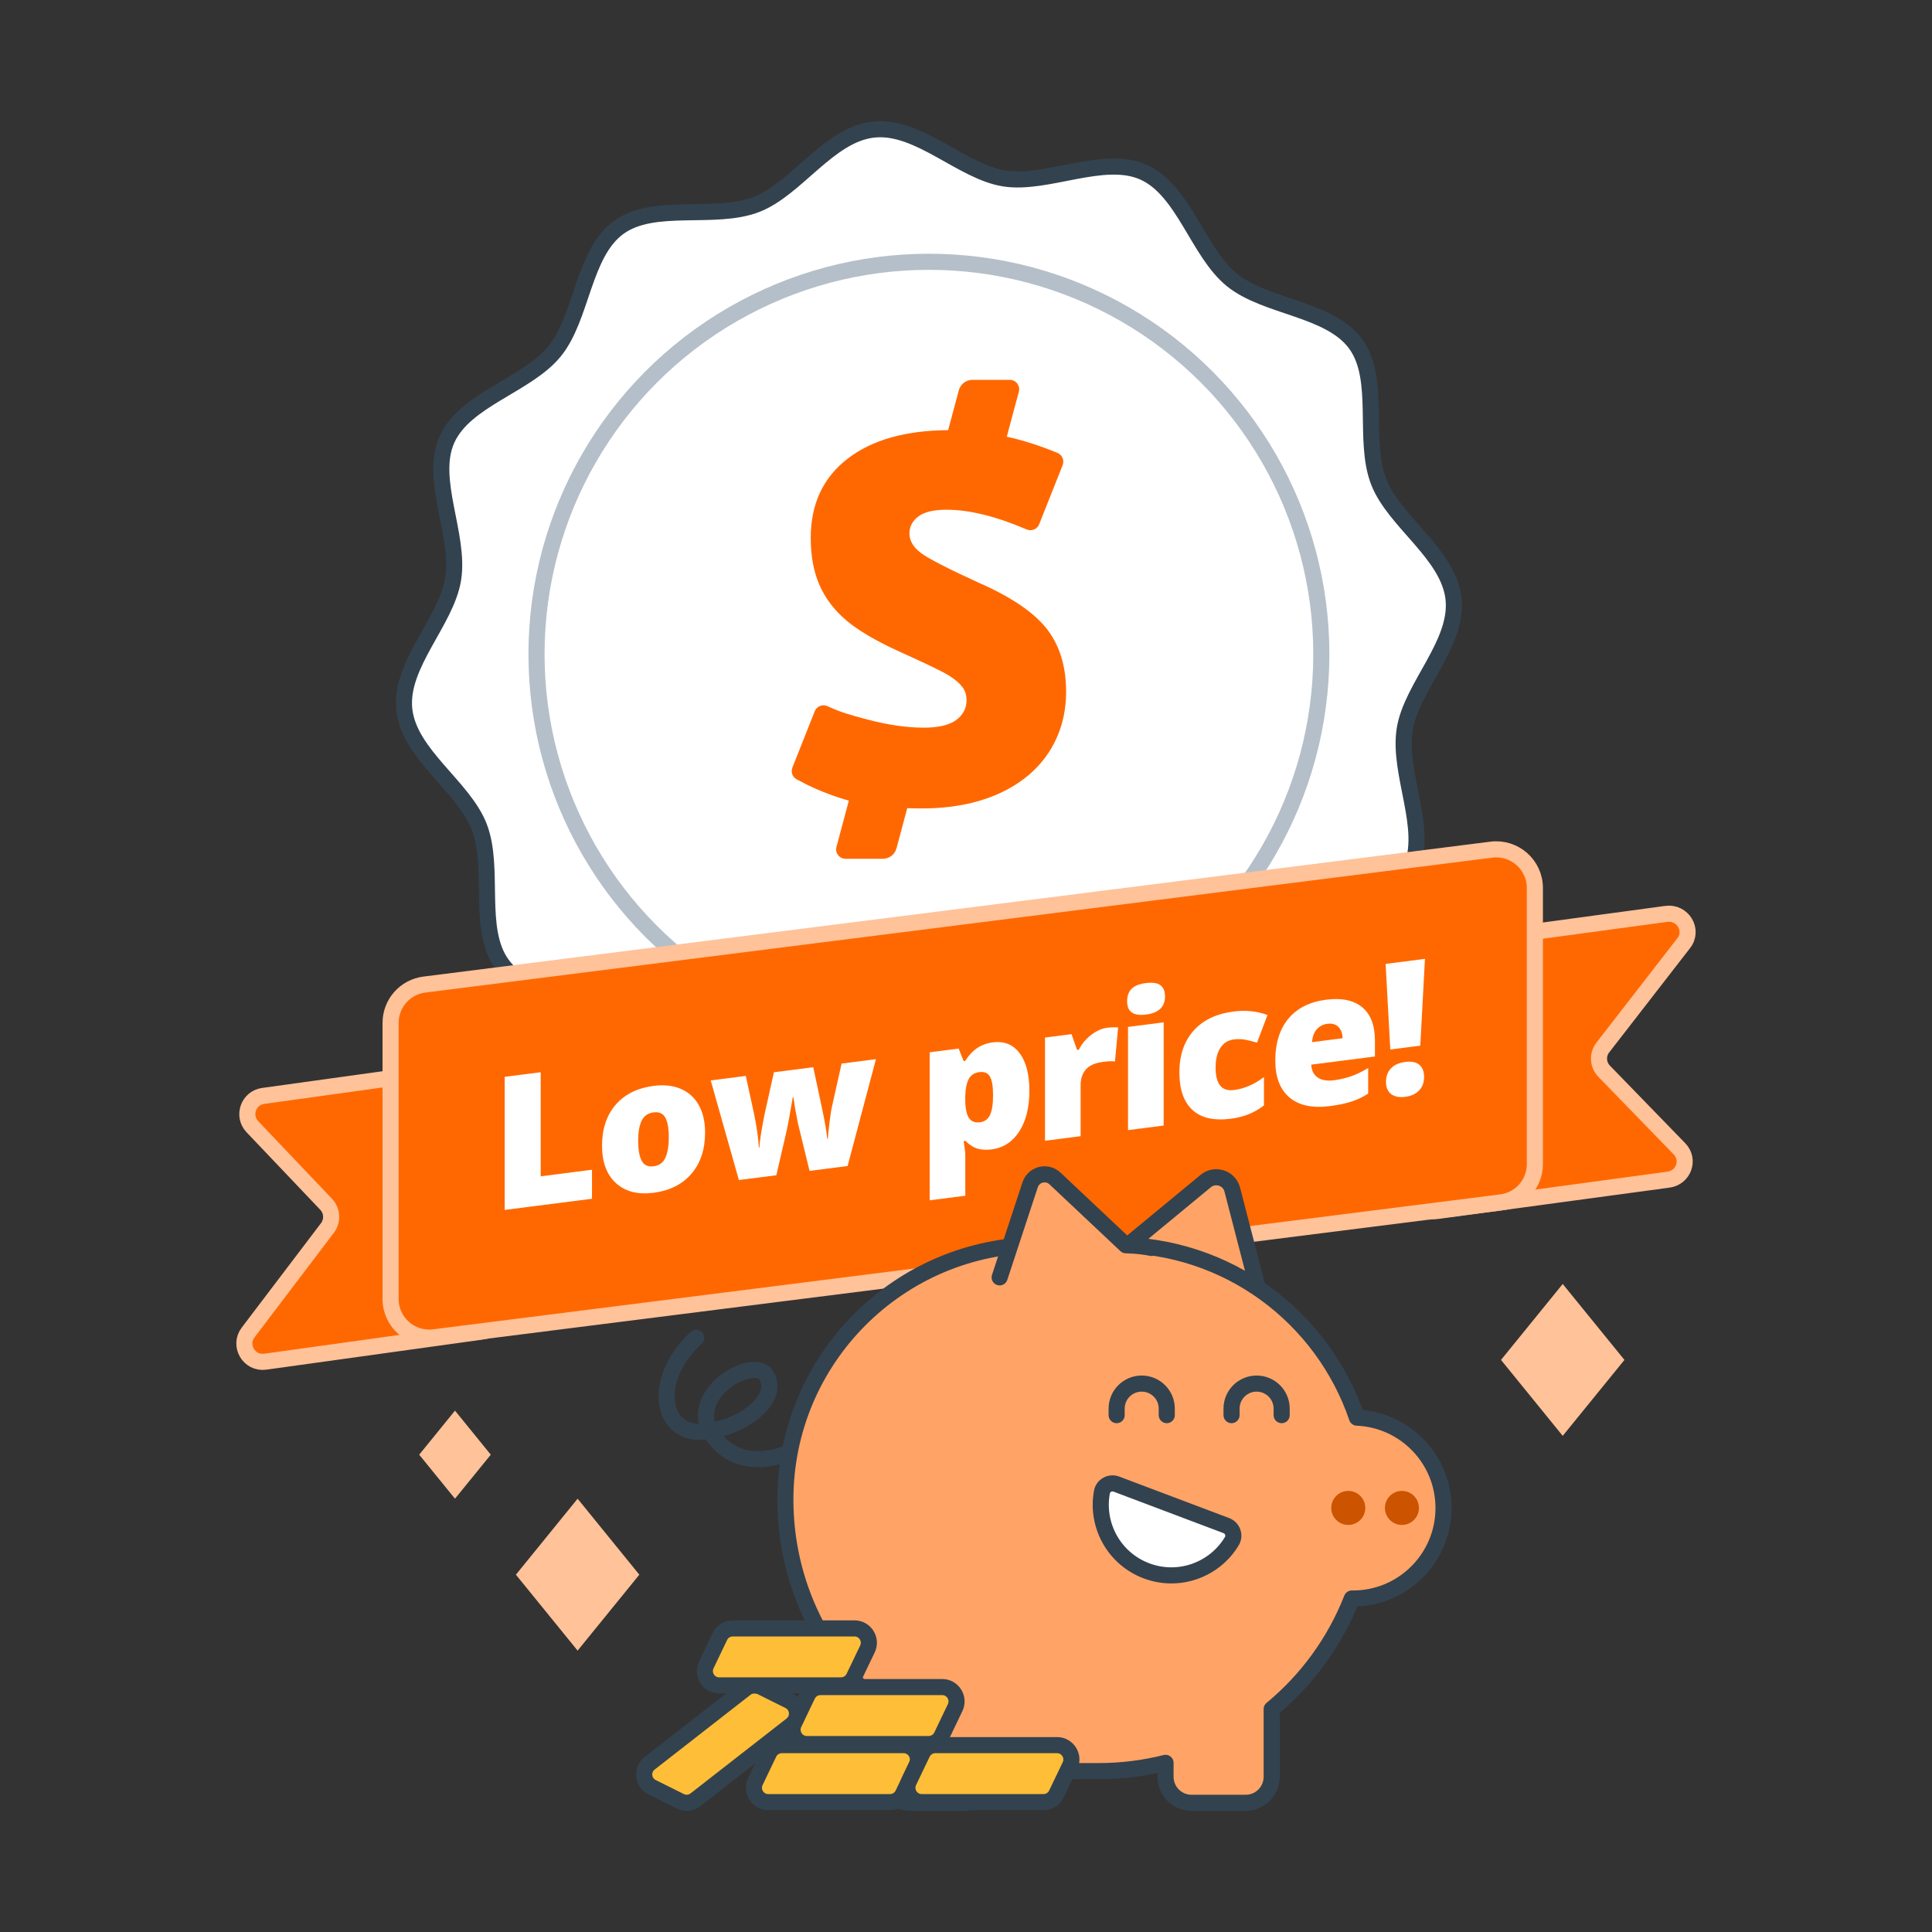
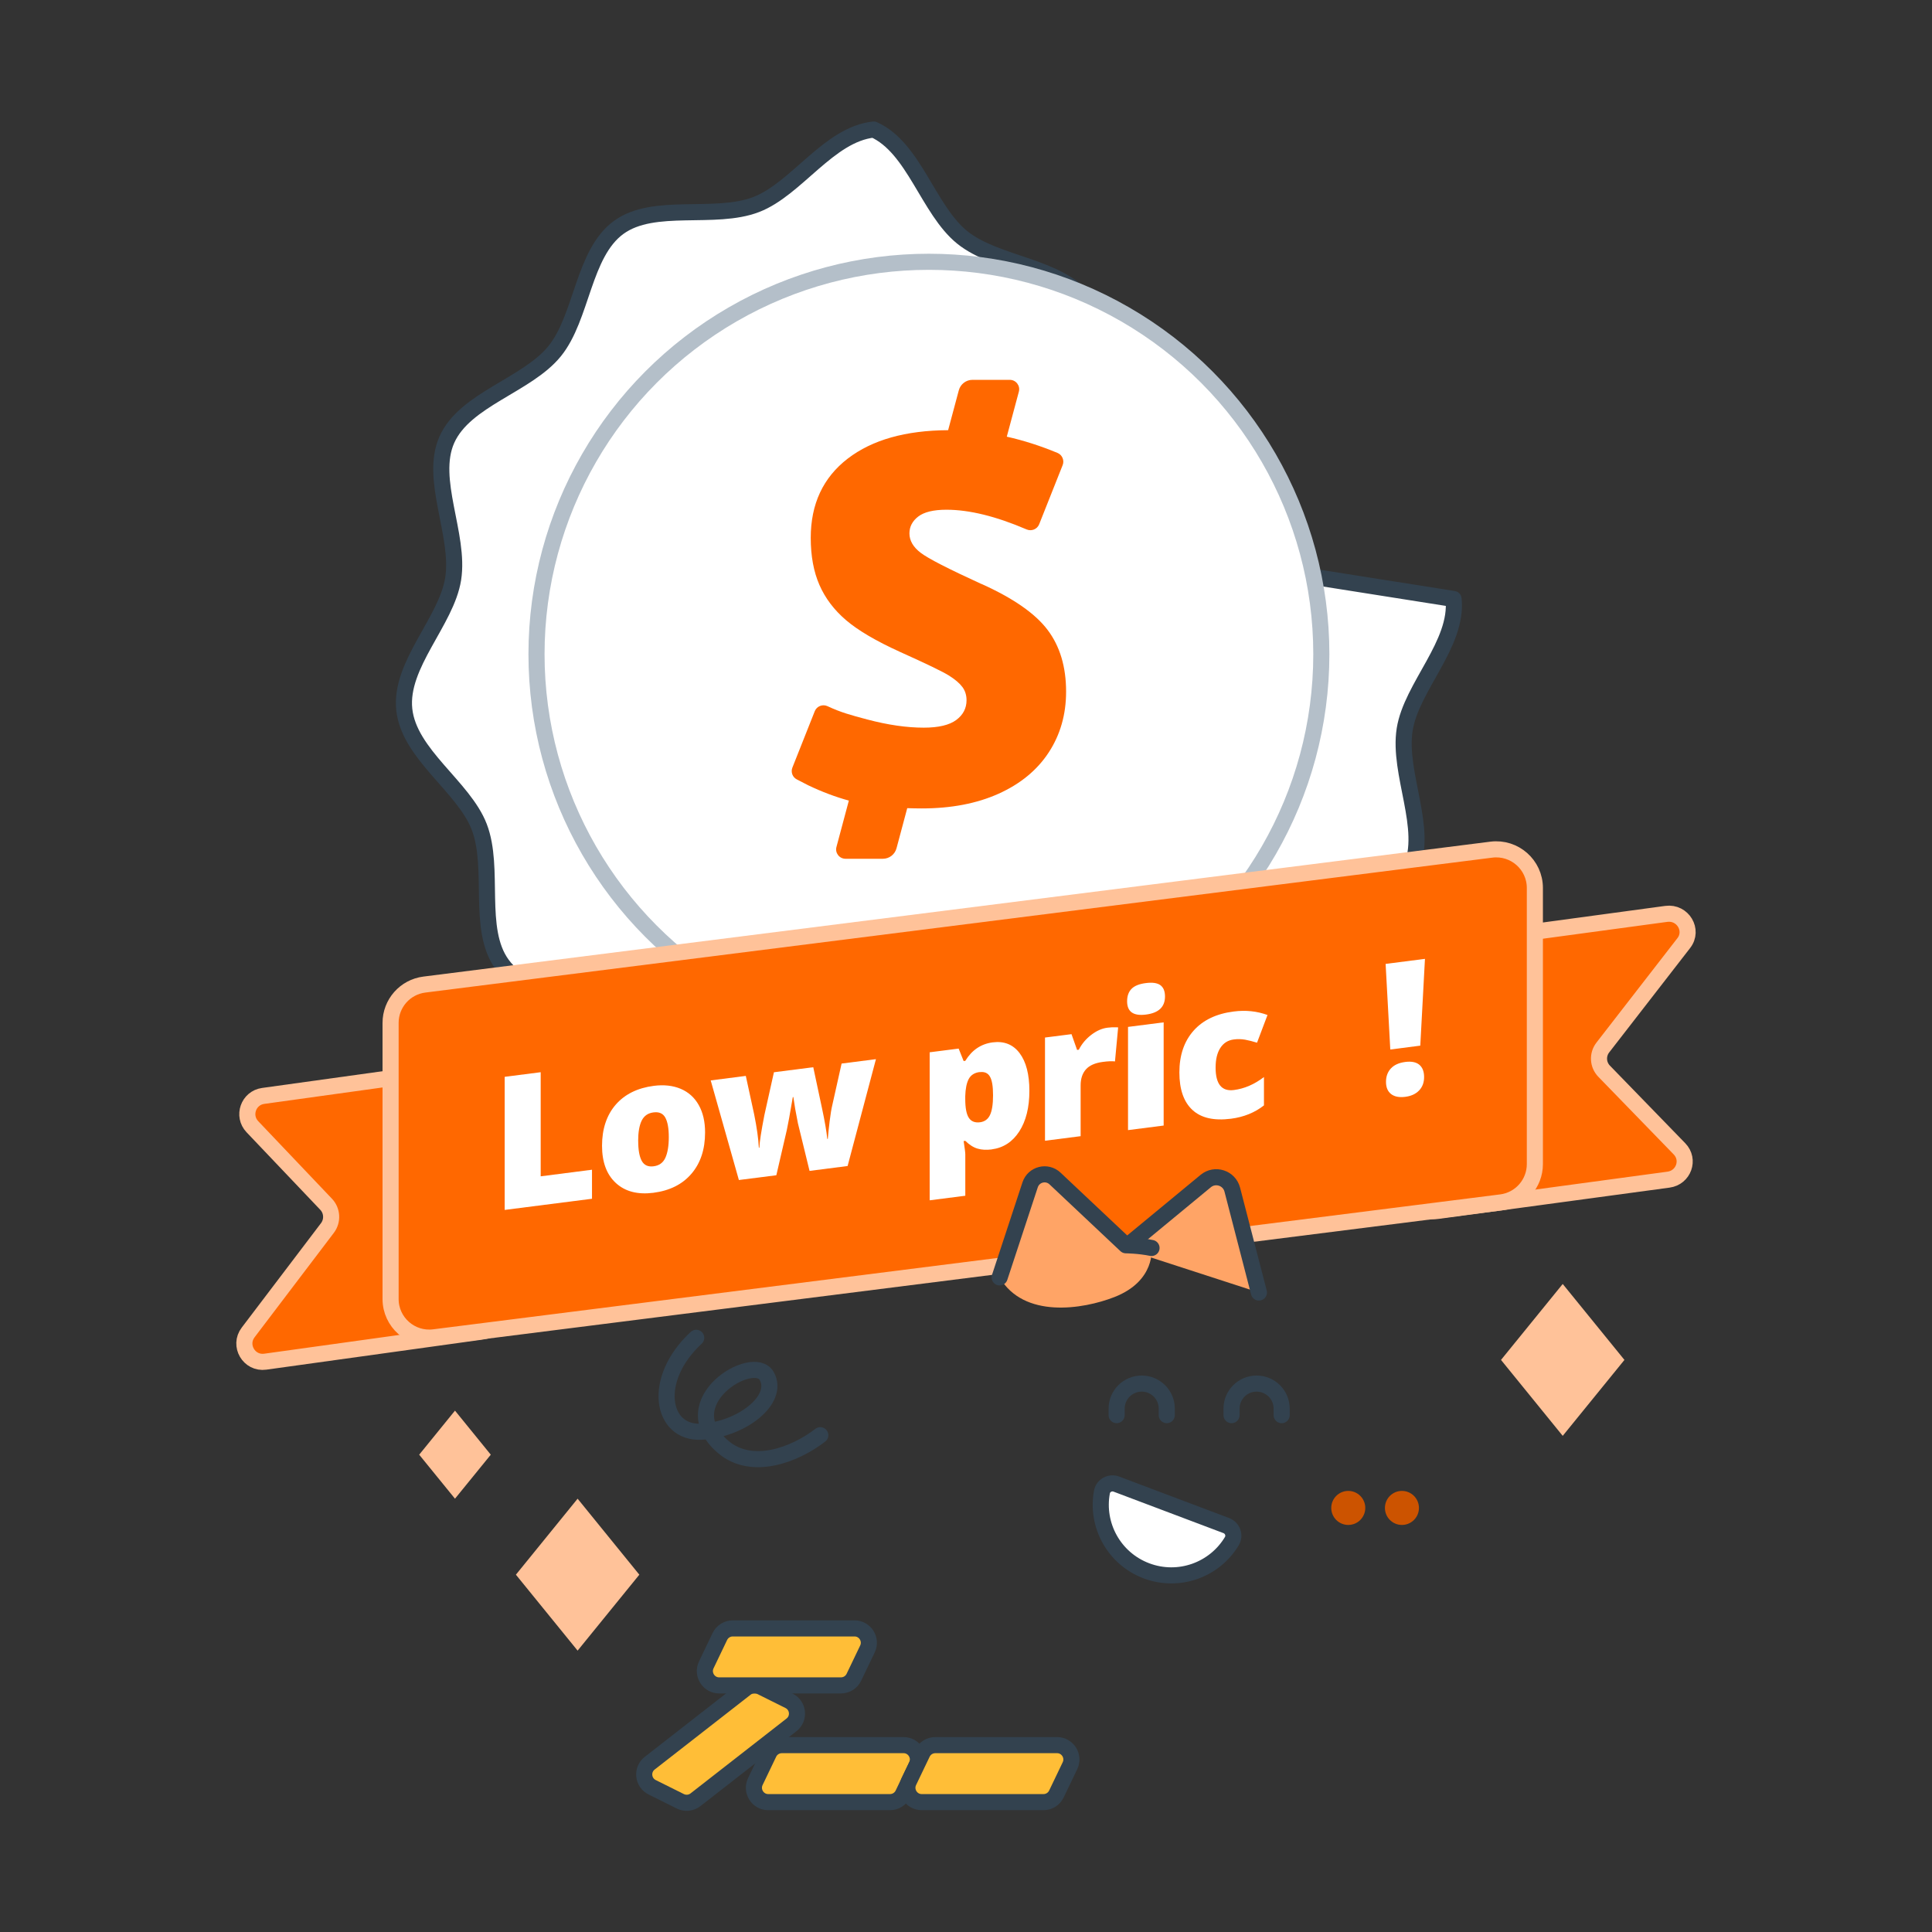
<svg xmlns="http://www.w3.org/2000/svg" id="Layer_1" viewBox="0 0 360 360">
  <rect x="0" y="0" width="360" height="360" fill="#333333" stroke="none" />
  <defs>
    <style>
      .cls-1, .cls-2 {
        fill: none;
      }

      .cls-3, .cls-4, .cls-5, .cls-6, .cls-2, .cls-7 {
        stroke-linecap: round;
        stroke-linejoin: round;
        stroke-width: 3px;
      }

      .cls-3, .cls-5, .cls-6, .cls-2 {
        stroke: #33424f;
      }

      .cls-3, .cls-8 {
        fill: #ffa466;
      }

      .cls-4 {
        stroke: #b4bfc9;
      }

      .cls-4, .cls-9, .cls-6 {
        fill: #fff;
      }

      .cls-10 {
        fill: #ffc299;
      }

      .cls-11, .cls-7 {
        fill: #ff6800;
      }

      .cls-5 {
        fill: #ffbe37;
      }

      .cls-12 {
        fill: #cc5300;
      }

      .cls-7 {
        stroke: #ffc299;
      }
    </style>
  </defs>
  <g>
    <g>
      <g>
        <g>
-           <path class="cls-6" d="M270.85,111.61c.88,8.37-7.85,16.38-9.11,24.32-1.29,8.21,4.48,18.53,1.17,25.95-3.36,7.53-14.92,10.12-20.08,16.48-5.15,6.36-5.28,18.22-11.94,23.07-6.57,4.78-17.86,1.28-25.62,4.26-7.5,2.88-13.52,13.09-21.89,13.97s-16.38-7.85-24.32-9.11c-8.21-1.29-18.53,4.48-25.95,1.17-7.53-3.36-10.12-14.92-16.48-20.08-6.36-5.15-18.22-5.28-23.07-11.94-4.78-6.57-1.28-17.86-4.26-25.62-2.88-7.5-13.09-13.52-13.97-21.89-.88-8.37,7.85-16.38,9.11-24.32,1.29-8.21-4.48-18.53-1.17-25.95,3.36-7.53,14.92-10.12,20.08-16.48,5.15-6.36,5.28-18.22,11.94-23.07,6.57-4.78,17.86-1.28,25.62-4.26,7.5-2.88,13.52-13.09,21.89-13.97s16.38,7.85,24.32,9.11,18.53-4.48,25.95-1.17c7.53,3.36,10.12,14.92,16.48,20.08,6.36,5.15,18.22,5.28,23.07,11.94,4.78,6.57,1.28,17.86,4.26,25.62,2.88,7.5,13.09,13.52,13.97,21.89Z" />
+           <path class="cls-6" d="M270.85,111.61c.88,8.37-7.85,16.38-9.11,24.32-1.29,8.21,4.48,18.53,1.17,25.95-3.36,7.53-14.92,10.12-20.08,16.48-5.15,6.36-5.28,18.22-11.94,23.07-6.57,4.78-17.86,1.28-25.62,4.26-7.5,2.88-13.52,13.09-21.89,13.97s-16.38-7.85-24.32-9.11c-8.21-1.29-18.53,4.48-25.95,1.17-7.53-3.36-10.12-14.92-16.48-20.08-6.36-5.15-18.22-5.28-23.07-11.94-4.78-6.57-1.28-17.86-4.26-25.62-2.88-7.5-13.09-13.52-13.97-21.89-.88-8.37,7.85-16.38,9.11-24.32,1.29-8.21-4.48-18.53-1.17-25.95,3.36-7.53,14.92-10.12,20.08-16.48,5.15-6.36,5.28-18.22,11.94-23.07,6.57-4.78,17.86-1.28,25.62-4.26,7.5-2.88,13.52-13.09,21.89-13.97c7.53,3.36,10.12,14.92,16.48,20.08,6.36,5.15,18.22,5.28,23.07,11.94,4.78,6.57,1.28,17.86,4.26,25.62,2.88,7.5,13.09,13.52,13.97,21.89Z" />
          <circle class="cls-4" cx="173.09" cy="121.9" r="73.12" />
          <path class="cls-11" d="M182.88,108.82c-6.16-2.82-9.94-4.75-11.33-5.82-1.39-1.06-2.09-2.27-2.09-3.61,0-1.25.55-2.3,1.64-3.14,1.09-.84,2.85-1.27,5.25-1.27,4.25,0,9.23,1.22,14.94,3.67.91.39,1.97-.03,2.34-.95l4.38-11.03c.35-.88-.07-1.9-.95-2.27-3.18-1.32-6.33-2.33-9.46-3.03l2.25-8.39c.3-1.11-.54-2.2-1.69-2.2h-6.96c-1.19,0-2.23.8-2.54,1.95l-1.99,7.43c-7.92.04-14.15,1.8-18.7,5.29-4.6,3.54-6.9,8.46-6.9,14.78,0,3.38.54,6.3,1.62,8.77,1.08,2.47,2.73,4.66,4.97,6.57,2.24,1.91,5.59,3.88,10.06,5.91,4.94,2.22,7.98,3.69,9.12,4.41,1.14.72,1.97,1.43,2.49,2.13.52.7.77,1.52.77,2.46,0,1.5-.64,2.73-1.92,3.68-1.28.95-3.3,1.43-6.05,1.43-3.19,0-6.69-.51-10.51-1.52-3.16-.84-4.91-1.31-7.42-2.48-.92-.43-2.01,0-2.38.93l-4.17,10.51c-.33.84.02,1.79.82,2.2l2.13,1.1c2.6,1.24,5.12,2.18,7.57,2.85l-2.31,8.64c-.3,1.11.54,2.2,1.69,2.2h6.96c1.19,0,2.23-.8,2.54-1.95l2-7.48c.88.03,1.77.05,2.71.05,5.47,0,10.24-.91,14.31-2.74,4.06-1.83,7.18-4.39,9.34-7.69,2.16-3.3,3.24-7.08,3.24-11.33,0-4.63-1.15-8.47-3.45-11.51-2.3-3.05-6.4-5.9-12.31-8.56Z" />
        </g>
        <g>
          <path class="cls-7" d="M89.43,248.17l-40,5.56c-3.02.42-5.04-3.02-3.19-5.45l14.77-19.46c1.01-1.33.91-3.21-.24-4.42l-13.74-14.45c-1.92-2.02-.75-5.36,2.01-5.74l50.45-7.01v39.42c0,5.82-4.29,10.75-10.06,11.55Z" />
          <path class="cls-7" d="M259.34,177.22l51.14-6.93c3.08-.42,5.15,3.03,3.26,5.45l-15.08,19.45c-1.03,1.33-.93,3.21.25,4.42l14.04,14.46c1.96,2.02.77,5.36-2.05,5.74l-42.91,5.81c-4.56.62-8.63-2.85-8.64-7.36l-.02-41.05Z" />
          <path class="cls-7" d="M279.7,224.05l-198.82,25.14c-4.3.54-8.1-2.81-8.1-7.14v-51.45c0-3.63,2.7-6.69,6.3-7.14l198.82-25.14c4.3-.54,8.1,2.81,8.1,7.14v51.45c0,3.63-2.7,6.69-6.3,7.14Z" />
          <g>
            <path class="cls-9" d="M94.04,225.47v-24.82l6.71-.86v19.4l9.56-1.23v5.41l-16.26,2.08Z" />
            <path class="cls-9" d="M131.38,211.03c0,3.15-.85,5.71-2.54,7.68-1.69,1.98-4.06,3.16-7.1,3.55-2.92.37-5.24-.23-6.97-1.81-1.73-1.58-2.59-3.9-2.59-6.97s.85-5.68,2.54-7.63c1.69-1.95,4.07-3.13,7.12-3.52,1.89-.24,3.56-.05,5.01.56,1.45.62,2.57,1.63,3.35,3.02.79,1.4,1.18,3.1,1.18,5.1ZM118.92,212.62c0,1.65.22,2.88.66,3.69.44.81,1.18,1.15,2.22,1.01,1.03-.13,1.76-.66,2.18-1.58.42-.92.64-2.21.64-3.86s-.22-2.85-.65-3.63c-.43-.78-1.17-1.11-2.21-.97-1.02.13-1.75.64-2.19,1.53-.44.89-.66,2.16-.66,3.81Z" />
            <path class="cls-9" d="M150.85,218.19l-2.17-8.89-.51-2.7-.34-2.18h-.1c-.55,3.25-.93,5.3-1.12,6.15l-1.95,8.42-6.98.89-5.25-18.56,6.54-.84,1.56,7.18c.5,2.47.79,4.54.87,6.2h.1c.03-1.06.35-3.08.93-6.07l1.78-7.99,7.33-.94,1.63,7.65c.52,2.43.85,4.34.98,5.71h.1c.07-.88.18-1.97.34-3.27.16-1.3.33-2.36.53-3.17l1.7-7.6,6.4-.82-5.28,19.91-7.1.91Z" />
            <path class="cls-9" d="M184.77,214.18c-.97.12-1.84.08-2.61-.15-.77-.22-1.53-.71-2.29-1.45l-.31.04c.2,1.32.31,2.14.31,2.47v7.72l-6.64.85v-27.58l5.4-.69.93,2.32.31-.04c1.23-2.01,2.94-3.16,5.11-3.44,2.13-.27,3.8.4,5.01,2.01,1.21,1.61,1.82,3.95,1.82,7.03s-.63,5.62-1.89,7.57c-1.26,1.94-2.97,3.05-5.13,3.33ZM182.55,199.76c-.97.12-1.65.56-2.05,1.31-.39.75-.6,1.81-.64,3.18v.53c0,1.65.22,2.82.66,3.5.44.68,1.14.96,2.09.84.85-.11,1.47-.55,1.85-1.33.38-.78.58-2.01.58-3.7s-.19-2.81-.58-3.48c-.38-.67-1.02-.95-1.92-.83Z" />
            <path class="cls-9" d="M206.33,191.5c.58-.07,1.13-.1,1.65-.08l.37.02-.59,6.34c-.54-.07-1.3-.04-2.26.09-1.45.19-2.5.65-3.16,1.4-.66.75-.98,1.74-.98,2.99v9.45l-6.64.85v-19.23l4.94-.63,1.04,2.94.32-.04c.55-1.09,1.33-2.01,2.32-2.77.99-.76,1.99-1.2,3-1.33Z" />
            <path class="cls-9" d="M210.02,186.58c0-1,.28-1.77.83-2.33.55-.56,1.45-.92,2.68-1.07,1.23-.16,2.13-.02,2.7.4.57.43.85,1.12.85,2.1,0,1.95-1.18,3.07-3.55,3.37-2.34.3-3.51-.52-3.51-2.47ZM216.83,209.73l-6.64.85v-19.23l6.64-.85v19.23Z" />
            <path class="cls-9" d="M229.35,208.46c-3.15.4-5.53-.14-7.15-1.63-1.62-1.49-2.44-3.82-2.44-7s.88-5.78,2.63-7.76c1.75-1.98,4.25-3.18,7.49-3.59,2.23-.29,4.33-.07,6.3.65l-1.95,5.16c-.8-.25-1.54-.43-2.22-.56-.68-.12-1.39-.14-2.12-.04-1.08.14-1.91.66-2.5,1.58-.59.91-.88,2.13-.88,3.66,0,3.08,1.14,4.47,3.41,4.18,1.95-.25,3.81-1.05,5.6-2.42v5.28c-1.71,1.35-3.76,2.18-6.16,2.49Z" />
-             <path class="cls-9" d="M247.75,206.11c-3.2.41-5.69-.12-7.46-1.6-1.77-1.48-2.66-3.79-2.66-6.93s.82-5.85,2.46-7.79c1.64-1.95,3.98-3.12,7.03-3.51,2.9-.37,5.13.1,6.71,1.41,1.58,1.31,2.37,3.38,2.37,6.22v2.95l-11.87,1.52c.05,1.07.44,1.86,1.18,2.38.74.52,1.75.69,3.03.53,1.17-.15,2.24-.4,3.22-.74.98-.35,2.04-.86,3.18-1.54v4.77c-1.04.67-2.12,1.17-3.23,1.52-1.11.35-2.43.62-3.97.81ZM247.36,190.76c-.78.1-1.43.43-1.96.99-.53.56-.83,1.37-.93,2.44l5.7-.73c-.02-.92-.29-1.63-.79-2.12-.5-.49-1.18-.68-2.03-.57Z" />
            <path class="cls-9" d="M264.66,194.84l-5.6.72-.87-15.95,7.33-.94-.87,16.17ZM258.26,201.6c0-1.03.31-1.87.92-2.52.61-.65,1.5-1.05,2.67-1.2,1.15-.15,2.03.03,2.62.52.59.5.89,1.26.89,2.29s-.31,1.85-.93,2.5c-.62.65-1.48,1.05-2.59,1.19-1.12.14-2-.03-2.63-.52-.63-.49-.95-1.24-.95-2.26Z" />
          </g>
        </g>
      </g>
      <g>
        <g>
          <path class="cls-3" d="M209.41,232.67l15.26-12.6c1.74-1.44,4.39-.58,4.95,1.61l4.96,19.16" />
          <path class="cls-2" d="M152.85,267.43c-4.7,3.64-12.77,6.75-18.11,2.17-9.74-8.35,5.69-17.63,8.14-13.19,2.45,4.44-4.79,10-12.22,10.37-7.43.37-9.34-9.71-.93-17.5" />
-           <path class="cls-3" d="M252.84,264.15c-6.36-18.72-24.07-32.19-44.94-32.19h-14.1c-26.21,0-47.46,21.25-47.46,47.46h0c0,15.72,7.17,29.76,18.41,39.04v12.62c0,2.68,2.17,4.85,4.85,4.85h10.08c2.68,0,4.85-2.17,4.85-4.85v-2.6c3.97,1,8.13,1.54,12.41,1.54h7.83c4.28,0,8.44-.54,12.41-1.54v2.6c0,2.68,2.17,4.85,4.85,4.85h10.08c2.68,0,4.85-2.17,4.85-4.85v-12.62c6.59-5.44,11.76-12.52,14.93-20.6h.22c9.32,0,16.87-7.55,16.87-16.87,0-9.07-7.16-16.45-16.13-16.83Z" />
          <g>
            <circle class="cls-12" cx="261.23" cy="280.98" r="3.17" />
            <circle class="cls-12" cx="251.23" cy="280.98" r="3.17" />
          </g>
          <path class="cls-8" d="M186.27,238.02l5.68-17.25c.65-1.97,3.12-2.6,4.63-1.18l13.22,12.45s2.44.02,4.77.5c0,0,.84,6.12-6.92,9.15-5.92,2.31-16.89,4.04-21.39-3.67Z" />
          <path class="cls-2" d="M186.27,238.02l5.68-17.25c.65-1.97,3.12-2.6,4.63-1.18l13.22,12.45s2.44.02,4.77.5" />
          <g>
            <path class="cls-1" d="M223.53,288.64c-5.73,0-10.37-4.64-10.37-10.37" />
            <path class="cls-6" d="M208.02,276.54c-1.16-.44-2.47.26-2.69,1.48-1.14,6.14,2.24,12.4,8.29,14.68,6.05,2.28,12.72-.18,15.92-5.54.64-1.07.12-2.45-1.04-2.89l-20.48-7.73Z" />
            <g>
              <g>
                <rect class="cls-1" x="209" y="258.12" width="7.47" height="7.48" rx="3.74" ry="3.74" />
                <rect class="cls-1" x="230.42" y="258.12" width="7.47" height="7.48" rx="3.73" ry="3.73" />
              </g>
              <g>
                <path class="cls-2" d="M208.07,263.69v-1.21c0-2.58,2.09-4.67,4.67-4.67h0c2.58,0,4.67,2.09,4.67,4.67v1.21" />
                <path class="cls-2" d="M229.48,263.69v-1.21c0-2.58,2.09-4.67,4.67-4.67h0c2.58,0,4.67,2.09,4.67,4.67v1.21" />
              </g>
              <g>
                <path class="cls-1" d="M240.02,258.82c-3.99,1-8.04-1.43-9.04-5.42" />
                <path class="cls-1" d="M206.87,258.78c3.97,1.06,8.06-1.31,9.12-5.28" />
              </g>
            </g>
          </g>
        </g>
        <g>
-           <path class="cls-5" d="M173.04,324.98h-22.69c-1.96,0-3.25-2.05-2.41-3.82l2.53-5.28c.44-.93,1.38-1.52,2.41-1.52h22.69c1.96,0,3.25,2.05,2.41,3.82l-2.53,5.28c-.44.93-1.38,1.52-2.41,1.52Z" />
          <path class="cls-5" d="M129.59,335.36l17.89-13.95c1.55-1.21,1.31-3.61-.45-4.49l-5.24-2.61c-.92-.46-2.02-.35-2.83.28l-17.89,13.95c-1.55,1.21-1.31,3.61.45,4.49l5.24,2.61c.92.46,2.02.35,2.83-.28Z" />
          <path class="cls-5" d="M156.7,314.05h-22.69c-1.96,0-3.25-2.05-2.41-3.82l2.53-5.28c.44-.93,1.38-1.52,2.41-1.52h22.69c1.96,0,3.25,2.05,2.41,3.82l-2.53,5.28c-.44.93-1.38,1.52-2.41,1.52Z" />
          <path class="cls-5" d="M165.84,335.8h-22.69c-1.96,0-3.25-2.05-2.41-3.82l2.53-5.28c.44-.93,1.38-1.52,2.41-1.52h22.69c1.96,0,3.25,2.05,2.41,3.82l-2.53,5.28c-.44.93-1.38,1.52-2.41,1.52Z" />
          <path class="cls-5" d="M194.44,335.8h-22.69c-1.96,0-3.25-2.05-2.41-3.82l2.53-5.28c.44-.93,1.38-1.52,2.41-1.52h22.69c1.96,0,3.25,2.05,2.41,3.82l-2.53,5.28c-.44.93-1.38,1.52-2.41,1.52Z" />
        </g>
      </g>
    </g>
    <g>
      <polygon class="cls-10" points="107.63 279.26 119.13 293.42 107.63 307.57 96.13 293.42 107.63 279.26" />
      <polygon class="cls-10" points="84.78 262.85 91.45 271.06 84.78 279.26 78.11 271.06 84.78 262.85" />
    </g>
    <polygon class="cls-10" points="291.19 267.55 279.69 253.4 291.19 239.25 302.69 253.4 291.19 267.55" />
  </g>
  <rect class="cls-1" width="360" height="360" />
</svg>